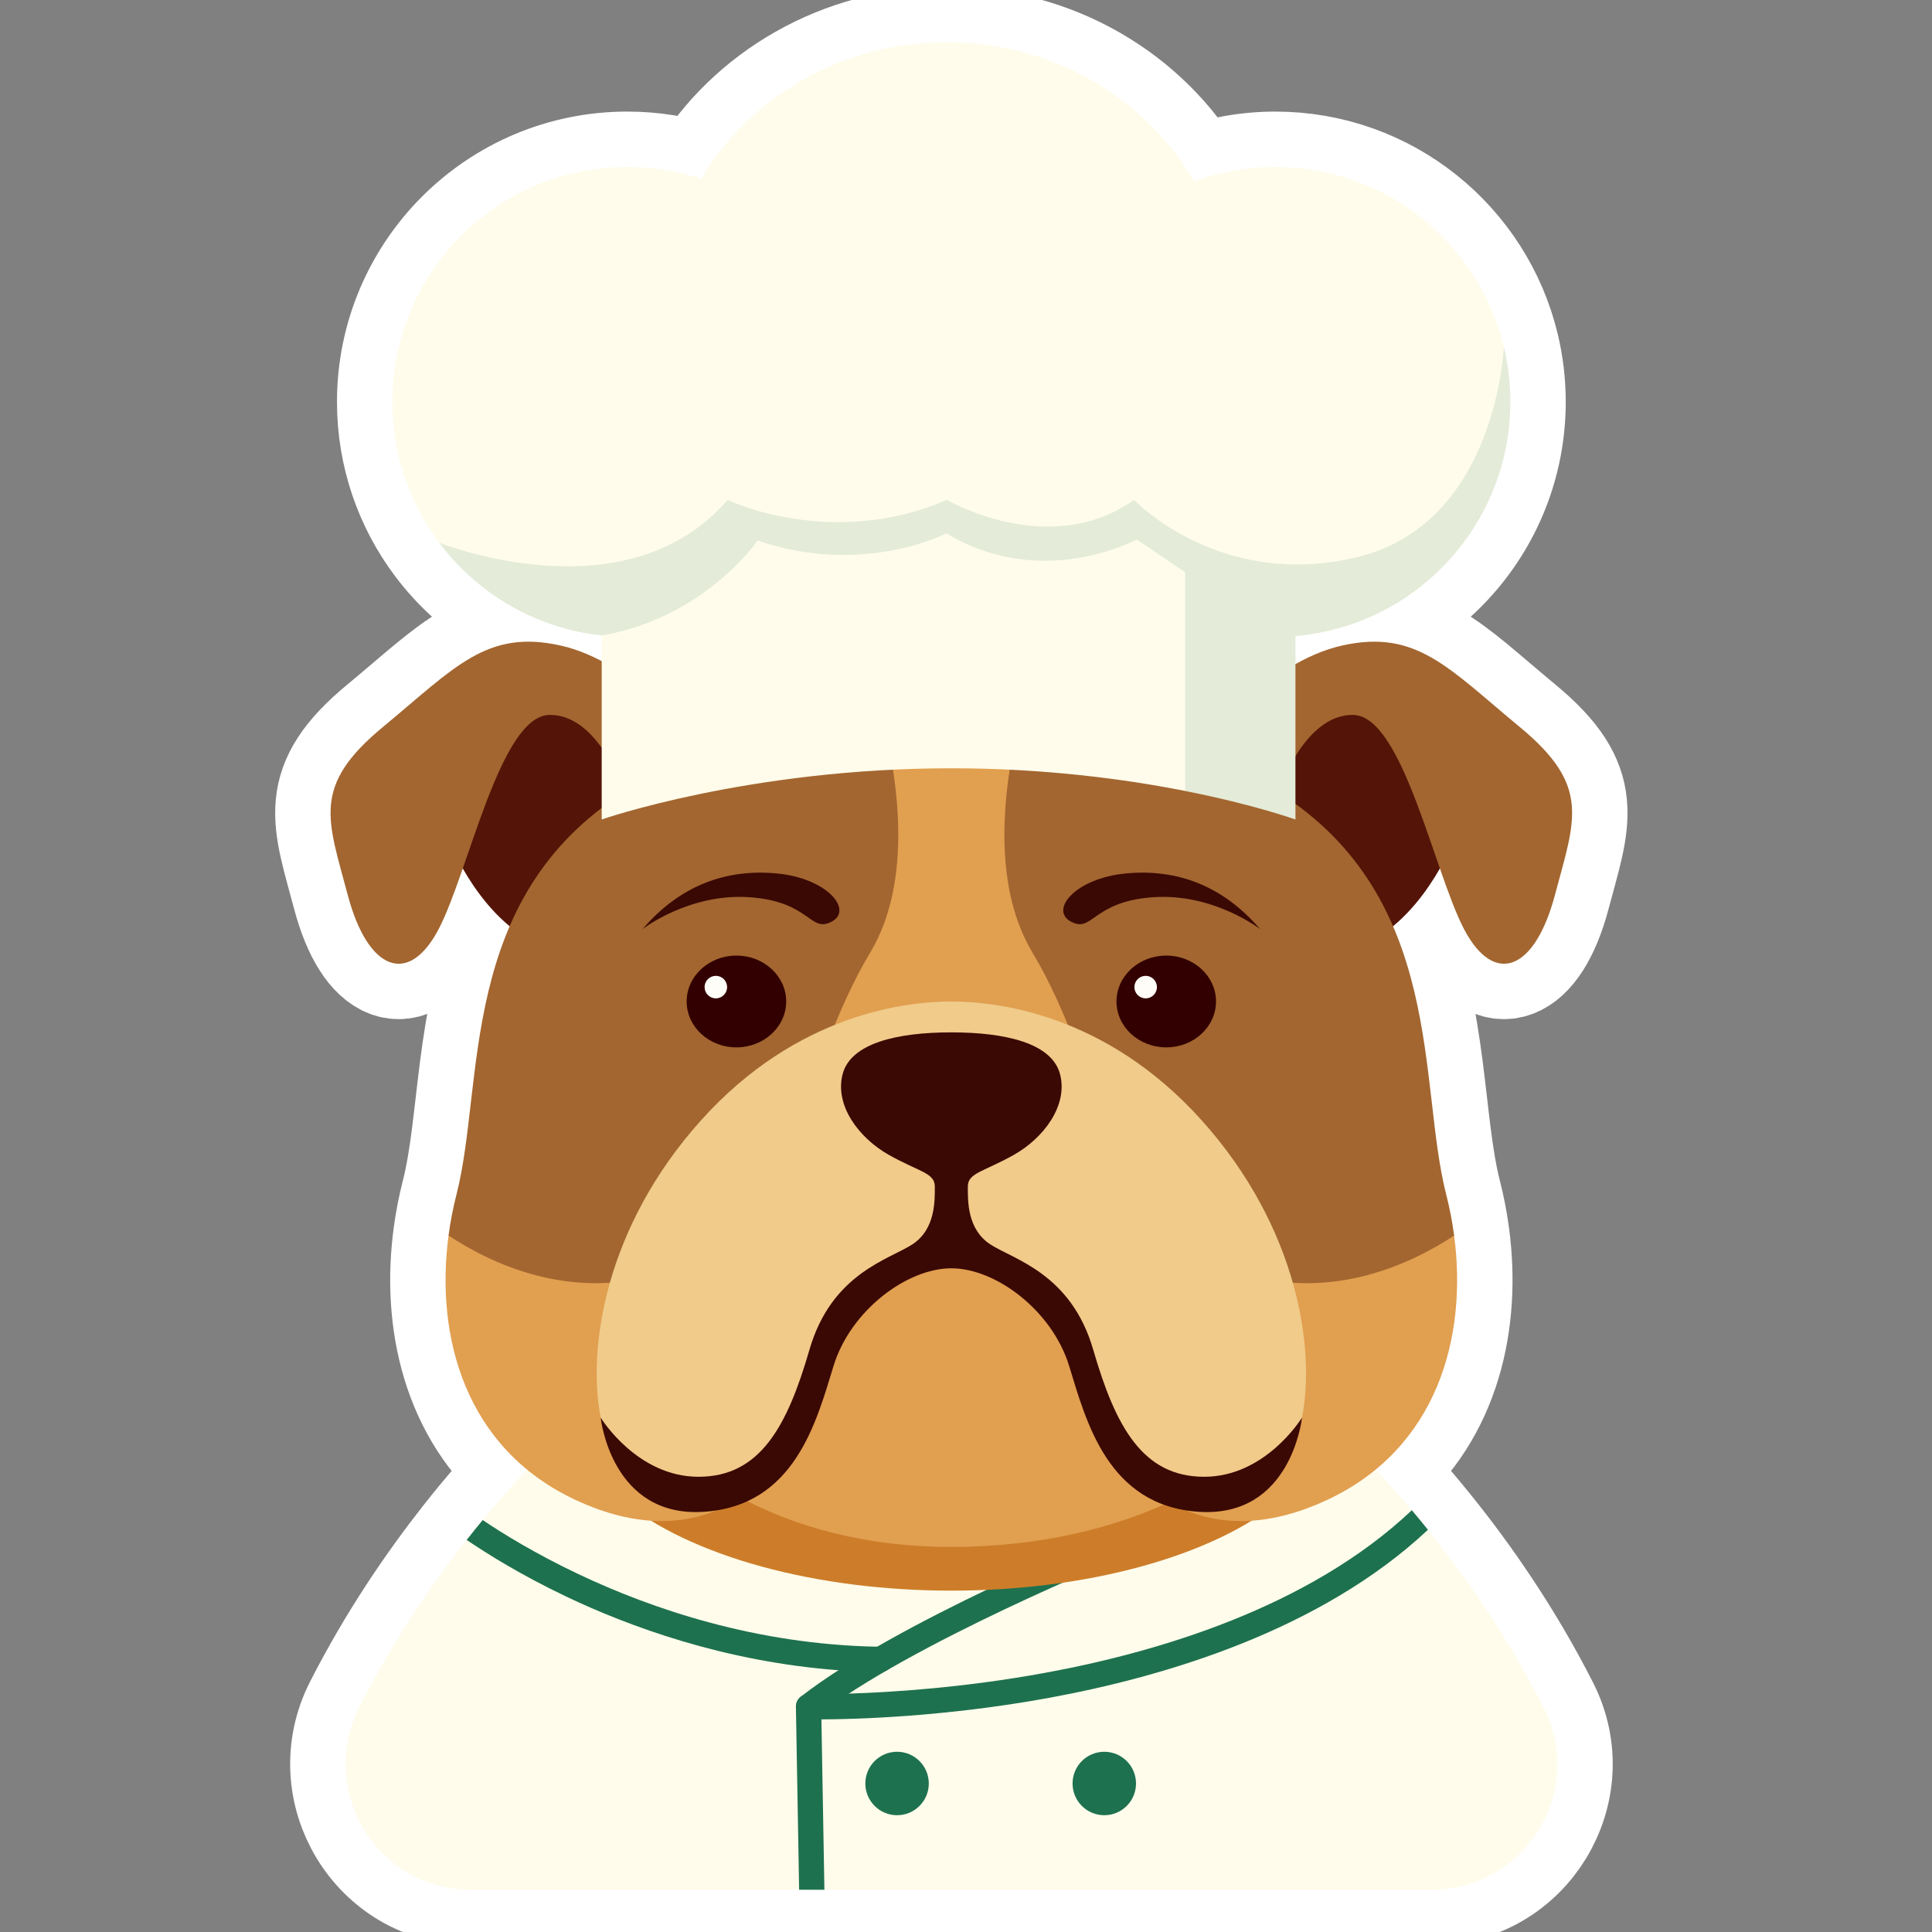
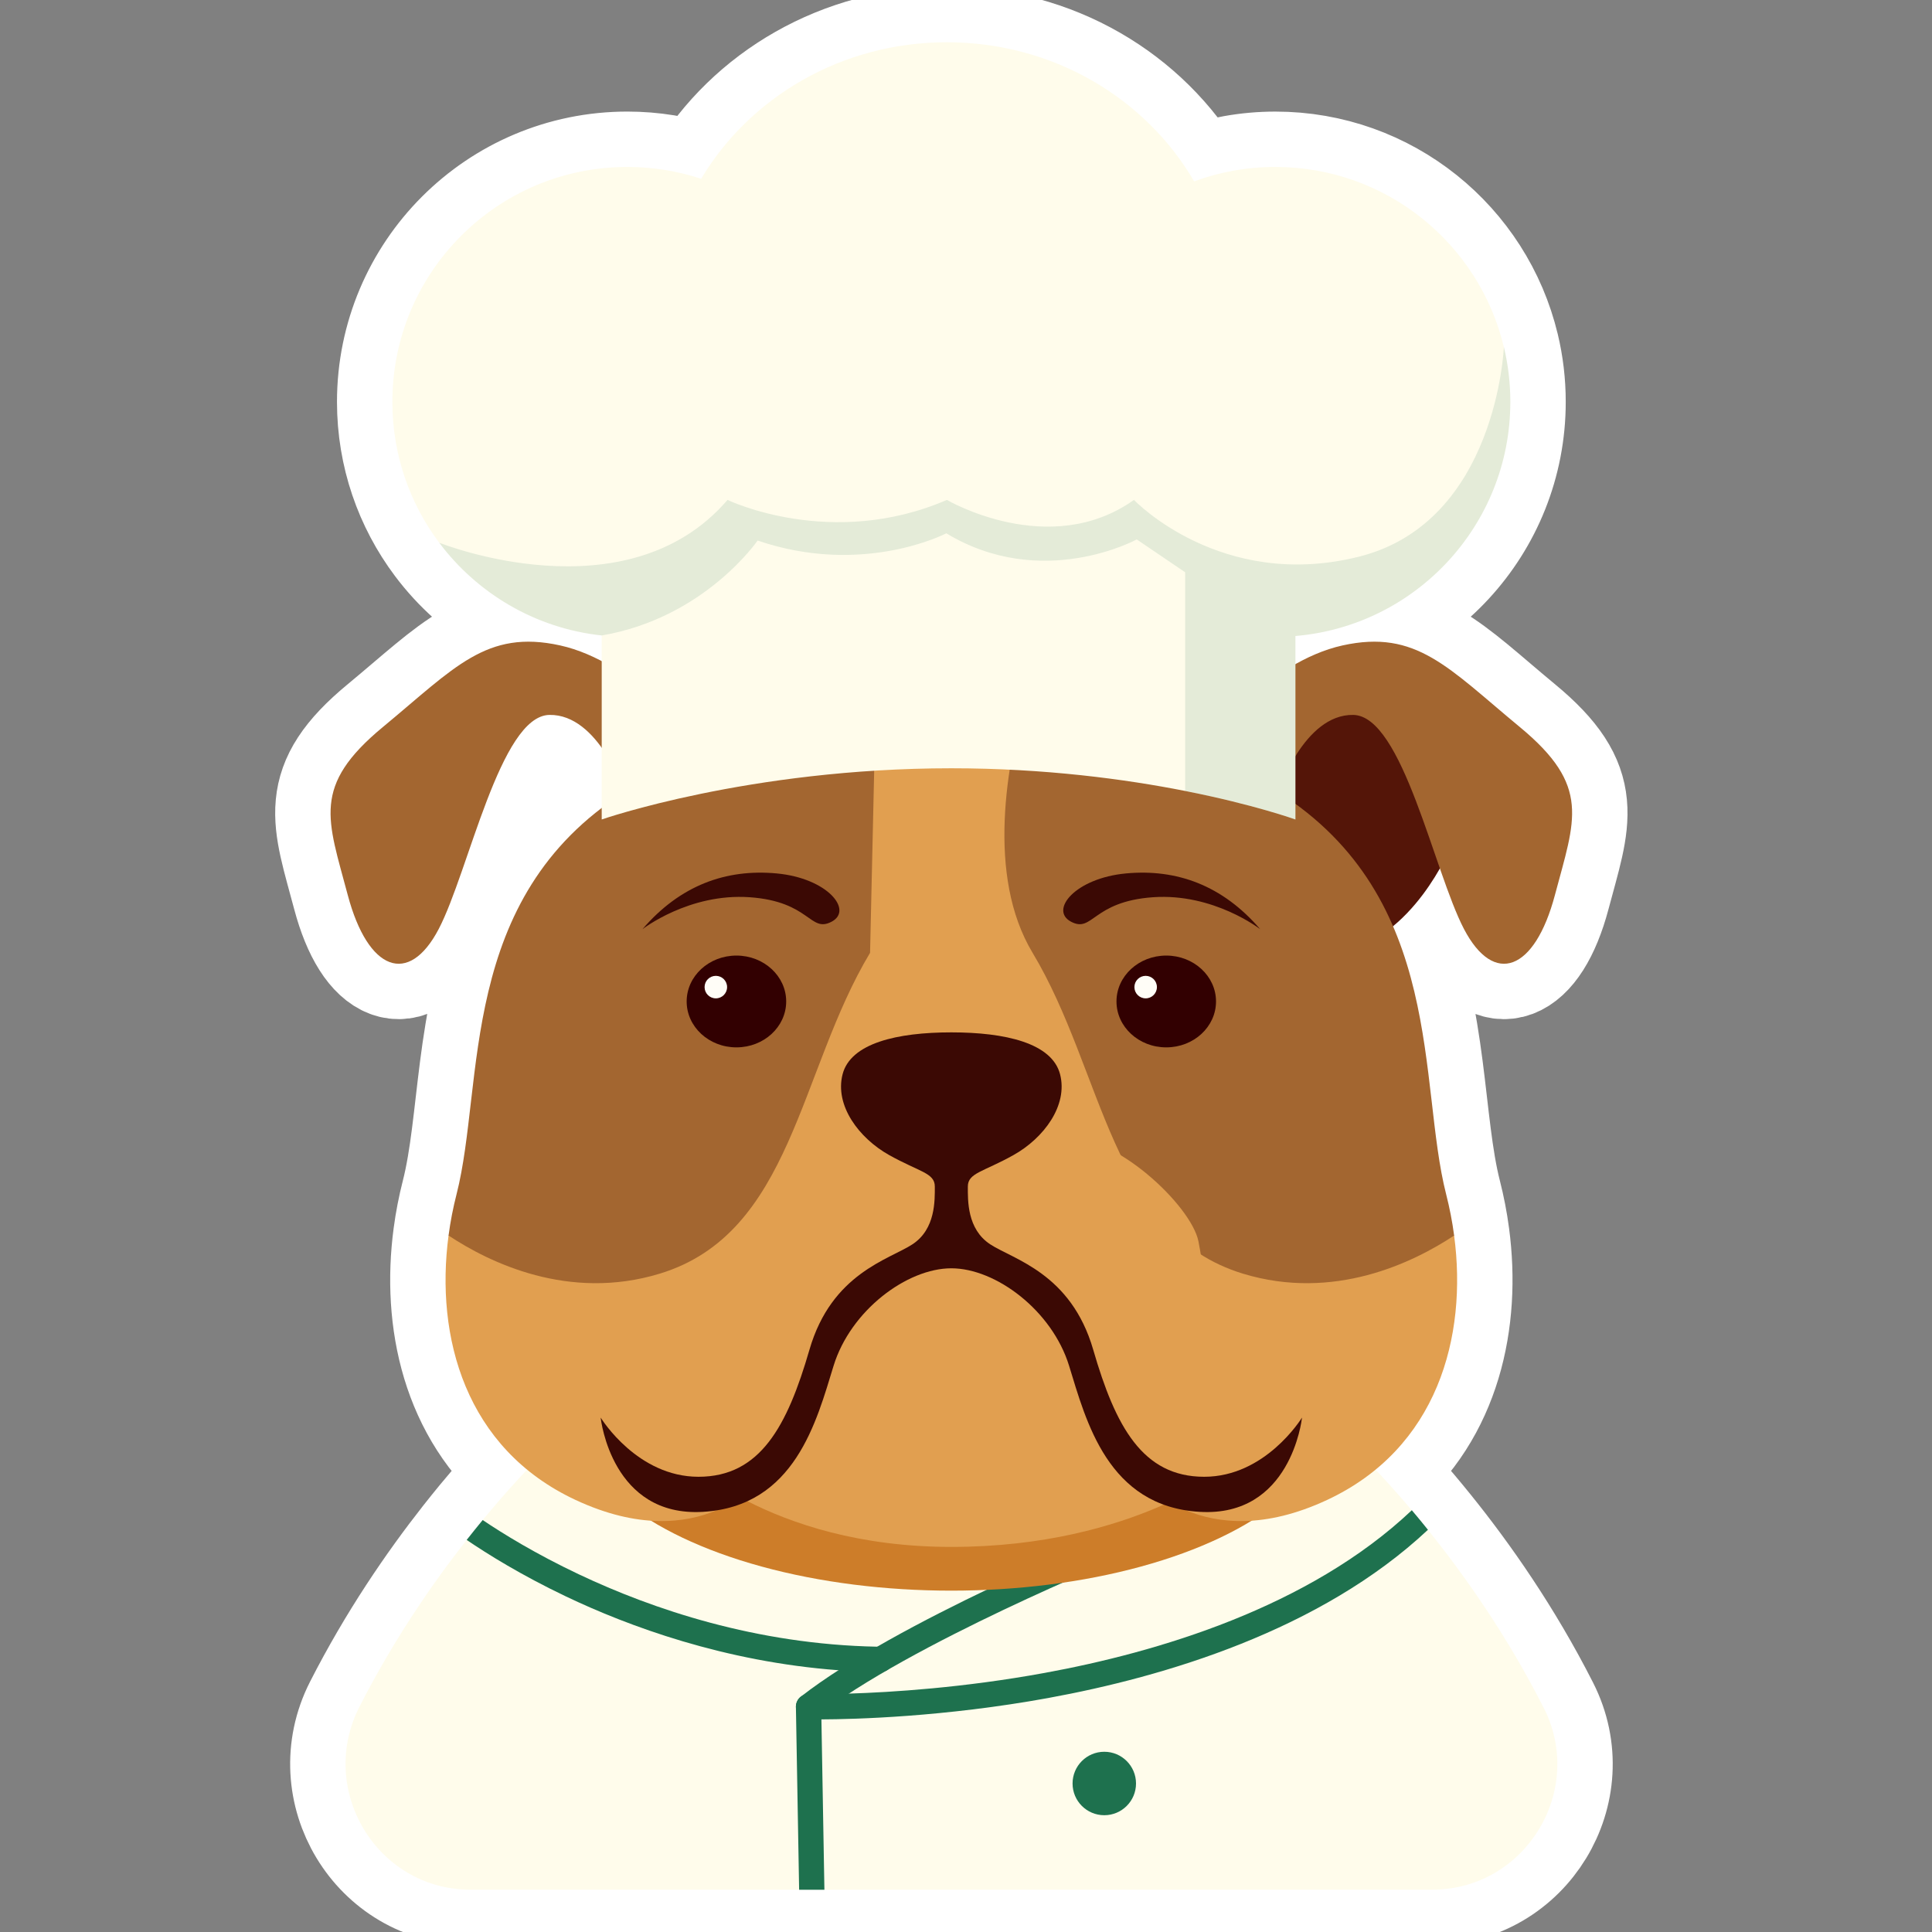
<svg xmlns="http://www.w3.org/2000/svg" width="100%" height="100%" viewBox="0 0 128 128" version="1.1" xml:space="preserve" style="fill-rule:evenodd;clip-rule:evenodd;stroke-linecap:round;stroke-linejoin:round;">
  <rect x="0" y="0" width="128" height="128" fill="#808080" stroke="none" />
  <g>
    <path id="path3029" d="M62.734,2.8c-6.971,0 -13.053,3.642 -16.28,9.046c-1.538,-0.509 -3.183,-0.784 -4.892,-0.784c-8.597,0 -15.566,6.969 -15.566,15.564c0,3.498 1.154,6.728 3.103,9.328c2.52,3.362 6.368,5.671 10.767,6.147l0,1.703c-0.873,-0.459 -1.798,-0.832 -2.755,-1.043c-4.889,-1.079 -6.991,1.477 -11.737,5.401c-4.747,3.921 -3.669,6.109 -2.333,11.141c1.336,5.03 4.037,6.051 6.026,2.244c0.518,-0.992 1.044,-2.431 1.593,-4.009c0.627,1.103 1.664,2.639 3.108,3.83c-2.646,6.144 -2.302,12.993 -3.521,17.757c-0.227,0.889 -0.407,1.806 -0.529,2.733c-0.745,5.605 0.539,11.669 5.223,15.508c-0.875,0.926 -1.847,1.99 -2.963,3.343c-0.345,0.419 -0.699,0.859 -1.059,1.316c-0,0 -0,0 -0.001,0.001c-2.315,2.945 -4.875,6.678 -7.107,11.058c-2.805,5.507 1.156,12.093 7.336,12.114c0.04,0 0.08,0 0.121,0l21.675,0l0,0.002l1.675,0l0,-0.002l40.171,0c0.041,0 0.082,0 0.122,0c6.152,-0.022 10.15,-6.571 7.363,-12.056c-2.412,-4.747 -5.211,-8.737 -7.671,-11.788c0,0 0,-0 0,-0c-0.365,-0.453 -0.721,-0.885 -1.068,-1.296c-0,0 -0,0 -0,0c-0,0 -0,-0 -0,-0c-0.896,-1.06 -1.69,-1.928 -2.414,-2.696c4.68,-3.839 5.965,-9.901 5.22,-15.504c-0.122,-0.927 -0.301,-1.842 -0.528,-2.733c-1.218,-4.764 -0.875,-11.613 -3.522,-17.757c1.444,-1.192 2.482,-2.729 3.108,-3.832c0.55,1.579 1.075,3.019 1.593,4.011c1.989,3.808 4.688,2.786 6.025,-2.244c1.336,-5.032 2.415,-7.219 -2.331,-11.141c-4.745,-3.924 -6.848,-6.48 -11.737,-5.401c-1.093,0.241 -2.144,0.696 -3.123,1.248l0,-1.872c7.976,-0.674 14.238,-7.36 14.238,-15.51c0,-1.251 -0.147,-2.468 -0.427,-3.634l-0,0l-0.001,-0.001c-1.635,-6.843 -7.792,-11.929 -15.137,-11.929c-1.891,0 -3.704,0.337 -5.381,0.955c-3.2,-5.498 -9.336,-9.217 -16.382,-9.217Z" style="fill:#fff;fill-rule:nonzero;stroke:#fff;stroke-width:7.34px;" />
    <g id="_1">
      <path id="path8" d="M102.275,113.142c2.787,5.485 -1.211,12.034 -7.364,12.056c-0.041,0 -0.081,0 -0.122,0l-63.521,0c-0.04,0 -0.081,-0 -0.121,-0c-6.18,-0.022 -10.141,-6.608 -7.336,-12.114c2.232,-4.38 4.791,-8.114 7.107,-11.058c0.36,-0.457 0.715,-0.898 1.06,-1.317c3.272,-3.966 5.82,-6.174 5.82,-6.174l25.231,3.542l25.229,-3.542c0,0 2.269,1.968 5.276,5.523c0.348,0.411 0.704,0.843 1.068,1.296c2.46,3.051 5.259,7.041 7.671,11.789Z" style="fill:#fffceb;fill-rule:nonzero;" />
      <g>
-         <circle id="circle10" cx="59.433" cy="118.161" r="2.102" style="fill:#1e714e;" />
        <circle id="circle12" cx="73.162" cy="118.161" r="2.102" style="fill:#1e714e;" />
        <path id="path14" d="M69.468,112.494c-6.933,1.264 -12.879,1.412 -15.047,1.42l0.198,11.286l-1.675,0l-0.213,-12.116c-0.002,-0.061 0.006,-0.122 0.019,-0.186c0.002,-0.011 0.004,-0.021 0.009,-0.034c0.021,-0.089 0.059,-0.175 0.112,-0.255c0.012,-0.021 0.027,-0.04 0.044,-0.061c0.019,-0.025 0.042,-0.051 0.065,-0.074c0.021,-0.023 0.046,-0.044 0.074,-0.065c0.152,-0.118 0.341,-0.181 0.537,-0.175c0.028,0 1.001,0.023 2.651,-0.028c2.811,-0.088 7.58,-0.385 12.961,-1.37c7.43,-1.357 17.506,-4.324 24.334,-10.78c0.348,0.411 0.704,0.843 1.068,1.296c-7.133,6.688 -17.496,9.746 -25.137,11.141l0,0Z" style="fill:#1e714e;fill-rule:nonzero;" />
        <path id="path16" d="M53.569,113.908c-0.249,0 -0.496,-0.111 -0.661,-0.322c-0.285,-0.365 -0.219,-0.891 0.146,-1.176c6.381,-4.976 20.073,-10.558 20.653,-10.794c0.429,-0.174 0.917,0.033 1.091,0.461c0.174,0.429 -0.032,0.917 -0.461,1.091c-0.14,0.057 -14.056,5.731 -20.253,10.563c-0.153,0.119 -0.335,0.177 -0.514,0.177Z" style="fill:#1e714e;fill-rule:nonzero;" />
        <path id="path18" d="M59.17,109.954c-0.005,0.315 -0.183,0.588 -0.44,0.727c-0.119,0.064 -0.253,0.099 -0.397,0.099l-0.012,0c-0.942,-0.013 -1.866,-0.055 -2.774,-0.123c-7.567,-0.566 -13.905,-2.91 -18.059,-4.892c-2.965,-1.414 -5.203,-2.811 -6.569,-3.741c0.36,-0.457 0.714,-0.896 1.06,-1.317c1.343,0.905 3.521,2.247 6.369,3.595c4.89,2.314 11.752,4.642 19.763,4.796c0.077,0.003 0.154,0.003 0.233,0.005c0.463,0.007 0.831,0.387 0.826,0.85Z" style="fill:#1e714e;fill-rule:nonzero;" />
      </g>
      <ellipse id="ellipse20" cx="63.028" cy="93.449" rx="25.152" ry="11.936" style="fill:#cd7d29;" />
-       <path id="path22" d="M29.947,56.118c0,0 2.501,6.139 7.389,6.963c4.888,0.824 10.175,-9.606 8.526,-11.567c-1.648,-1.961 -4.292,-4.462 -6.849,-5.599c-2.558,-1.137 -1.677,-3.041 -4.547,-1.052c-2.87,1.99 -4.519,11.255 -4.519,11.255Z" style="fill:#541508;fill-rule:nonzero;" />
      <path id="path24" d="M96.11,56.118c0,0 -2.501,6.139 -7.389,6.963c-4.888,0.824 -10.174,-9.606 -8.526,-11.567c1.649,-1.961 4.292,-4.462 6.849,-5.599c2.558,-1.137 1.677,-3.041 4.547,-1.052c2.87,1.99 4.519,11.255 4.519,11.255Z" style="fill:#541508;fill-rule:nonzero;" />
      <path id="path26" d="M87.924,99.375c-8.313,3.879 -12.447,-1.534 -12.447,-1.534l-12.449,-2.132l-12.447,2.132c0,0 -4.136,5.413 -12.449,1.534c-7.303,-3.409 -9.308,-10.799 -8.414,-17.517l28.314,-35.915c1.555,-0.177 3.228,-0.285 4.996,-0.285c1.768,0 3.441,0.107 4.996,0.285l28.316,35.915c0.894,6.718 -1.112,14.108 -8.416,17.517Z" style="fill:#e19f50;fill-rule:nonzero;" />
      <path id="path28" d="M103.016,59.303c-1.336,5.03 -4.035,6.052 -6.025,2.244c-1.989,-3.808 -4.065,-14.125 -7.333,-14.182c-3.268,-0.057 -4.973,5.116 -4.973,5.116c11.084,7.034 9.251,19.31 11.126,26.643c0.227,0.891 0.407,1.806 0.529,2.733c-2.71,1.793 -7.961,4.358 -13.983,2.529c-8.787,-2.668 -9.213,-13.387 -13.945,-21.259c-3.083,-5.127 -1.715,-12.599 -0.388,-17.184c7.221,0.818 11.914,3.127 11.914,3.127c0,0 4.122,-5.23 9.01,-6.309c4.889,-1.079 6.992,1.477 11.737,5.401c4.745,3.921 3.667,6.109 2.331,11.141Z" style="fill:#a36630;fill-rule:nonzero;" />
-       <path id="path30" d="M57.644,63.127c-4.731,7.872 -5.156,18.591 -13.945,21.259c-6.022,1.829 -11.273,-0.736 -13.981,-2.529c0.122,-0.927 0.301,-1.844 0.529,-2.733c1.876,-7.333 0.042,-19.61 11.126,-26.643c0,0 -1.705,-5.173 -4.973,-5.116c-3.268,0.057 -5.344,10.374 -7.333,14.182c-1.989,3.808 -4.69,2.786 -6.026,-2.244c-1.336,-5.032 -2.415,-7.219 2.333,-11.141c4.745,-3.924 6.848,-6.48 11.737,-5.401c4.889,1.079 9.008,6.309 9.008,6.309c0,0 4.695,-2.309 11.914,-3.127c1.327,4.585 2.695,12.057 -0.388,17.184Z" style="fill:#a36630;fill-rule:nonzero;" />
+       <path id="path30" d="M57.644,63.127c-4.731,7.872 -5.156,18.591 -13.945,21.259c-6.022,1.829 -11.273,-0.736 -13.981,-2.529c0.122,-0.927 0.301,-1.844 0.529,-2.733c1.876,-7.333 0.042,-19.61 11.126,-26.643c0,0 -1.705,-5.173 -4.973,-5.116c-3.268,0.057 -5.344,10.374 -7.333,14.182c-1.989,3.808 -4.69,2.786 -6.026,-2.244c-1.336,-5.032 -2.415,-7.219 2.333,-11.141c4.745,-3.924 6.848,-6.48 11.737,-5.401c4.889,1.079 9.008,6.309 9.008,6.309c0,0 4.695,-2.309 11.914,-3.127Z" style="fill:#a36630;fill-rule:nonzero;" />
      <path id="path32" d="M44.996,96.348c0,0 5.84,6.139 18.033,6.139c12.193,0 18.587,-5.414 18.587,-5.414c0,0 -1.748,-12.491 -2.217,-14.836c-0.469,-2.345 -5.542,-7.204 -9.166,-6.949c-3.624,0.256 -8.313,0.597 -13.002,2.132c-4.689,1.535 -8.228,2.345 -9.805,5.84c-1.577,3.496 -2.43,13.088 -2.43,13.088Z" style="fill:#e19f50;fill-rule:nonzero;" />
      <ellipse id="ellipse34" cx="77.267" cy="66.35" rx="3.297" ry="3.041" style="fill:#320001;" />
      <circle id="circle36" cx="75.903" cy="65.398" r="0.746" style="fill:#fffdf7;" />
      <ellipse id="ellipse38" cx="48.79" cy="66.35" rx="3.297" ry="3.041" style="fill:#320001;" />
      <circle id="circle40" cx="47.426" cy="65.398" r="0.746" style="fill:#fffdf7;" />
-       <path id="path42" d="M86.261,93.92c-0.893,4.516 -6.606,5.327 -6.606,5.327c0,0 -3.965,-0.213 -6.267,-4.775c-2.303,-4.561 -2.431,-7.375 -4.902,-9.208c-2.473,-1.833 -5.457,-2.644 -5.457,-2.644c0,0 -2.984,0.811 -5.457,2.644c-2.472,1.833 -2.599,4.647 -4.902,9.208c-2.301,4.562 -6.267,4.775 -6.267,4.775c0,0 -5.713,-0.811 -6.606,-5.327c-0.893,-4.516 0.254,-12.578 6.649,-19.697c6.395,-7.12 13.685,-7.872 16.584,-7.872c2.899,0 10.189,0.753 16.584,7.872c6.395,7.119 7.542,15.181 6.649,19.697Z" style="fill:#f0cb8a;fill-rule:nonzero;" />
      <path id="path44" d="M86.261,93.92c-0.017,0.16 -0.756,6.602 -6.777,6.244c-6.096,-0.363 -7.525,-6.011 -8.654,-9.677c-1.129,-3.667 -4.86,-6.459 -7.802,-6.459c-2.941,0 -6.672,2.792 -7.801,6.459c-1.129,3.666 -2.558,9.314 -8.654,9.677c-6.019,0.359 -6.76,-6.083 -6.777,-6.244c0.074,0.119 2.451,3.92 6.478,3.92c4.093,0 5.883,-3.347 7.355,-8.42c1.47,-5.073 5.292,-5.975 6.827,-6.984c1.535,-1.009 1.478,-2.913 1.478,-3.823c0,-0.909 -1.022,-0.966 -3.027,-2.088c-2.003,-1.123 -3.615,-3.282 -3.084,-5.35c0.533,-2.068 3.625,-2.778 7.205,-2.778c3.581,0 6.672,0.71 7.205,2.778c0.533,2.068 -1.08,4.227 -3.084,5.35c-2.005,1.123 -3.027,1.18 -3.027,2.088c0,0.91 -0.057,2.814 1.478,3.823c1.535,1.009 5.357,1.911 6.828,6.984c1.47,5.073 3.261,8.42 7.354,8.42c4.029,0 6.405,-3.802 6.478,-3.92Z" style="fill:#3b0904;fill-rule:nonzero;" />
      <path id="path46" d="M83.491,61.561c0,0 -3.083,-2.402 -7.105,-2.117c-4.022,0.284 -3.979,2.387 -5.428,1.62c-1.45,-0.767 0.284,-2.885 3.638,-3.197c3.354,-0.313 6.395,0.781 8.896,3.695Z" style="fill:#3b0904;fill-rule:nonzero;" />
      <path id="path48" d="M42.565,61.561c0,0 3.084,-2.402 7.105,-2.117c4.021,0.284 3.979,2.387 5.428,1.62c1.449,-0.767 -0.284,-2.885 -3.638,-3.197c-3.353,-0.313 -6.395,0.781 -8.896,3.695Z" style="fill:#3b0904;fill-rule:nonzero;" />
      <path id="path50" d="M100.063,26.627c0,8.15 -6.262,14.836 -14.238,15.51l0,12.156c0,0 -2.711,-0.982 -7.304,-1.89c-3.947,-0.779 -9.286,-1.503 -15.491,-1.503c-13.427,0 -23.165,3.392 -23.165,3.392l0,-12.191c-4.399,-0.476 -8.247,-2.784 -10.767,-6.147c-1.949,-2.6 -3.103,-5.83 -3.103,-9.328c0,-8.596 6.969,-15.565 15.566,-15.565c1.709,0 3.354,0.275 4.892,0.784c3.226,-5.404 9.309,-9.046 16.28,-9.046c7.046,0 13.183,3.719 16.382,9.217c1.677,-0.618 3.489,-0.955 5.381,-0.955c7.346,0 13.502,5.086 15.138,11.929l0.002,0.002c0.28,1.166 0.427,2.382 0.427,3.634Z" style="fill:#fffceb;fill-rule:nonzero;" />
      <path id="path52" d="M100.063,26.627c0,8.15 -6.262,14.836 -14.238,15.51l0,12.156c0,0 -2.711,-0.982 -7.304,-1.89l0,-14.488l-3.208,-2.176c0,0 -6.272,3.431 -12.616,-0.406c0,0 -5.495,2.876 -12.504,0.479c0,0 -3.503,5.126 -10.328,6.289c-4.399,-0.476 -8.247,-2.784 -10.767,-6.146c0,0 12.39,4.985 19.103,-2.835c0,0 6.86,3.319 14.533,0c0,0 6.788,3.984 12.394,0c0,0 5.755,6.049 14.903,3.762c9.147,-2.288 9.604,-13.891 9.604,-13.891l0.002,0.002c0.28,1.166 0.427,2.382 0.427,3.634Z" style="fill:#1e714e;fill-opacity:0.12;fill-rule:nonzero;" />
    </g>
  </g>
</svg>